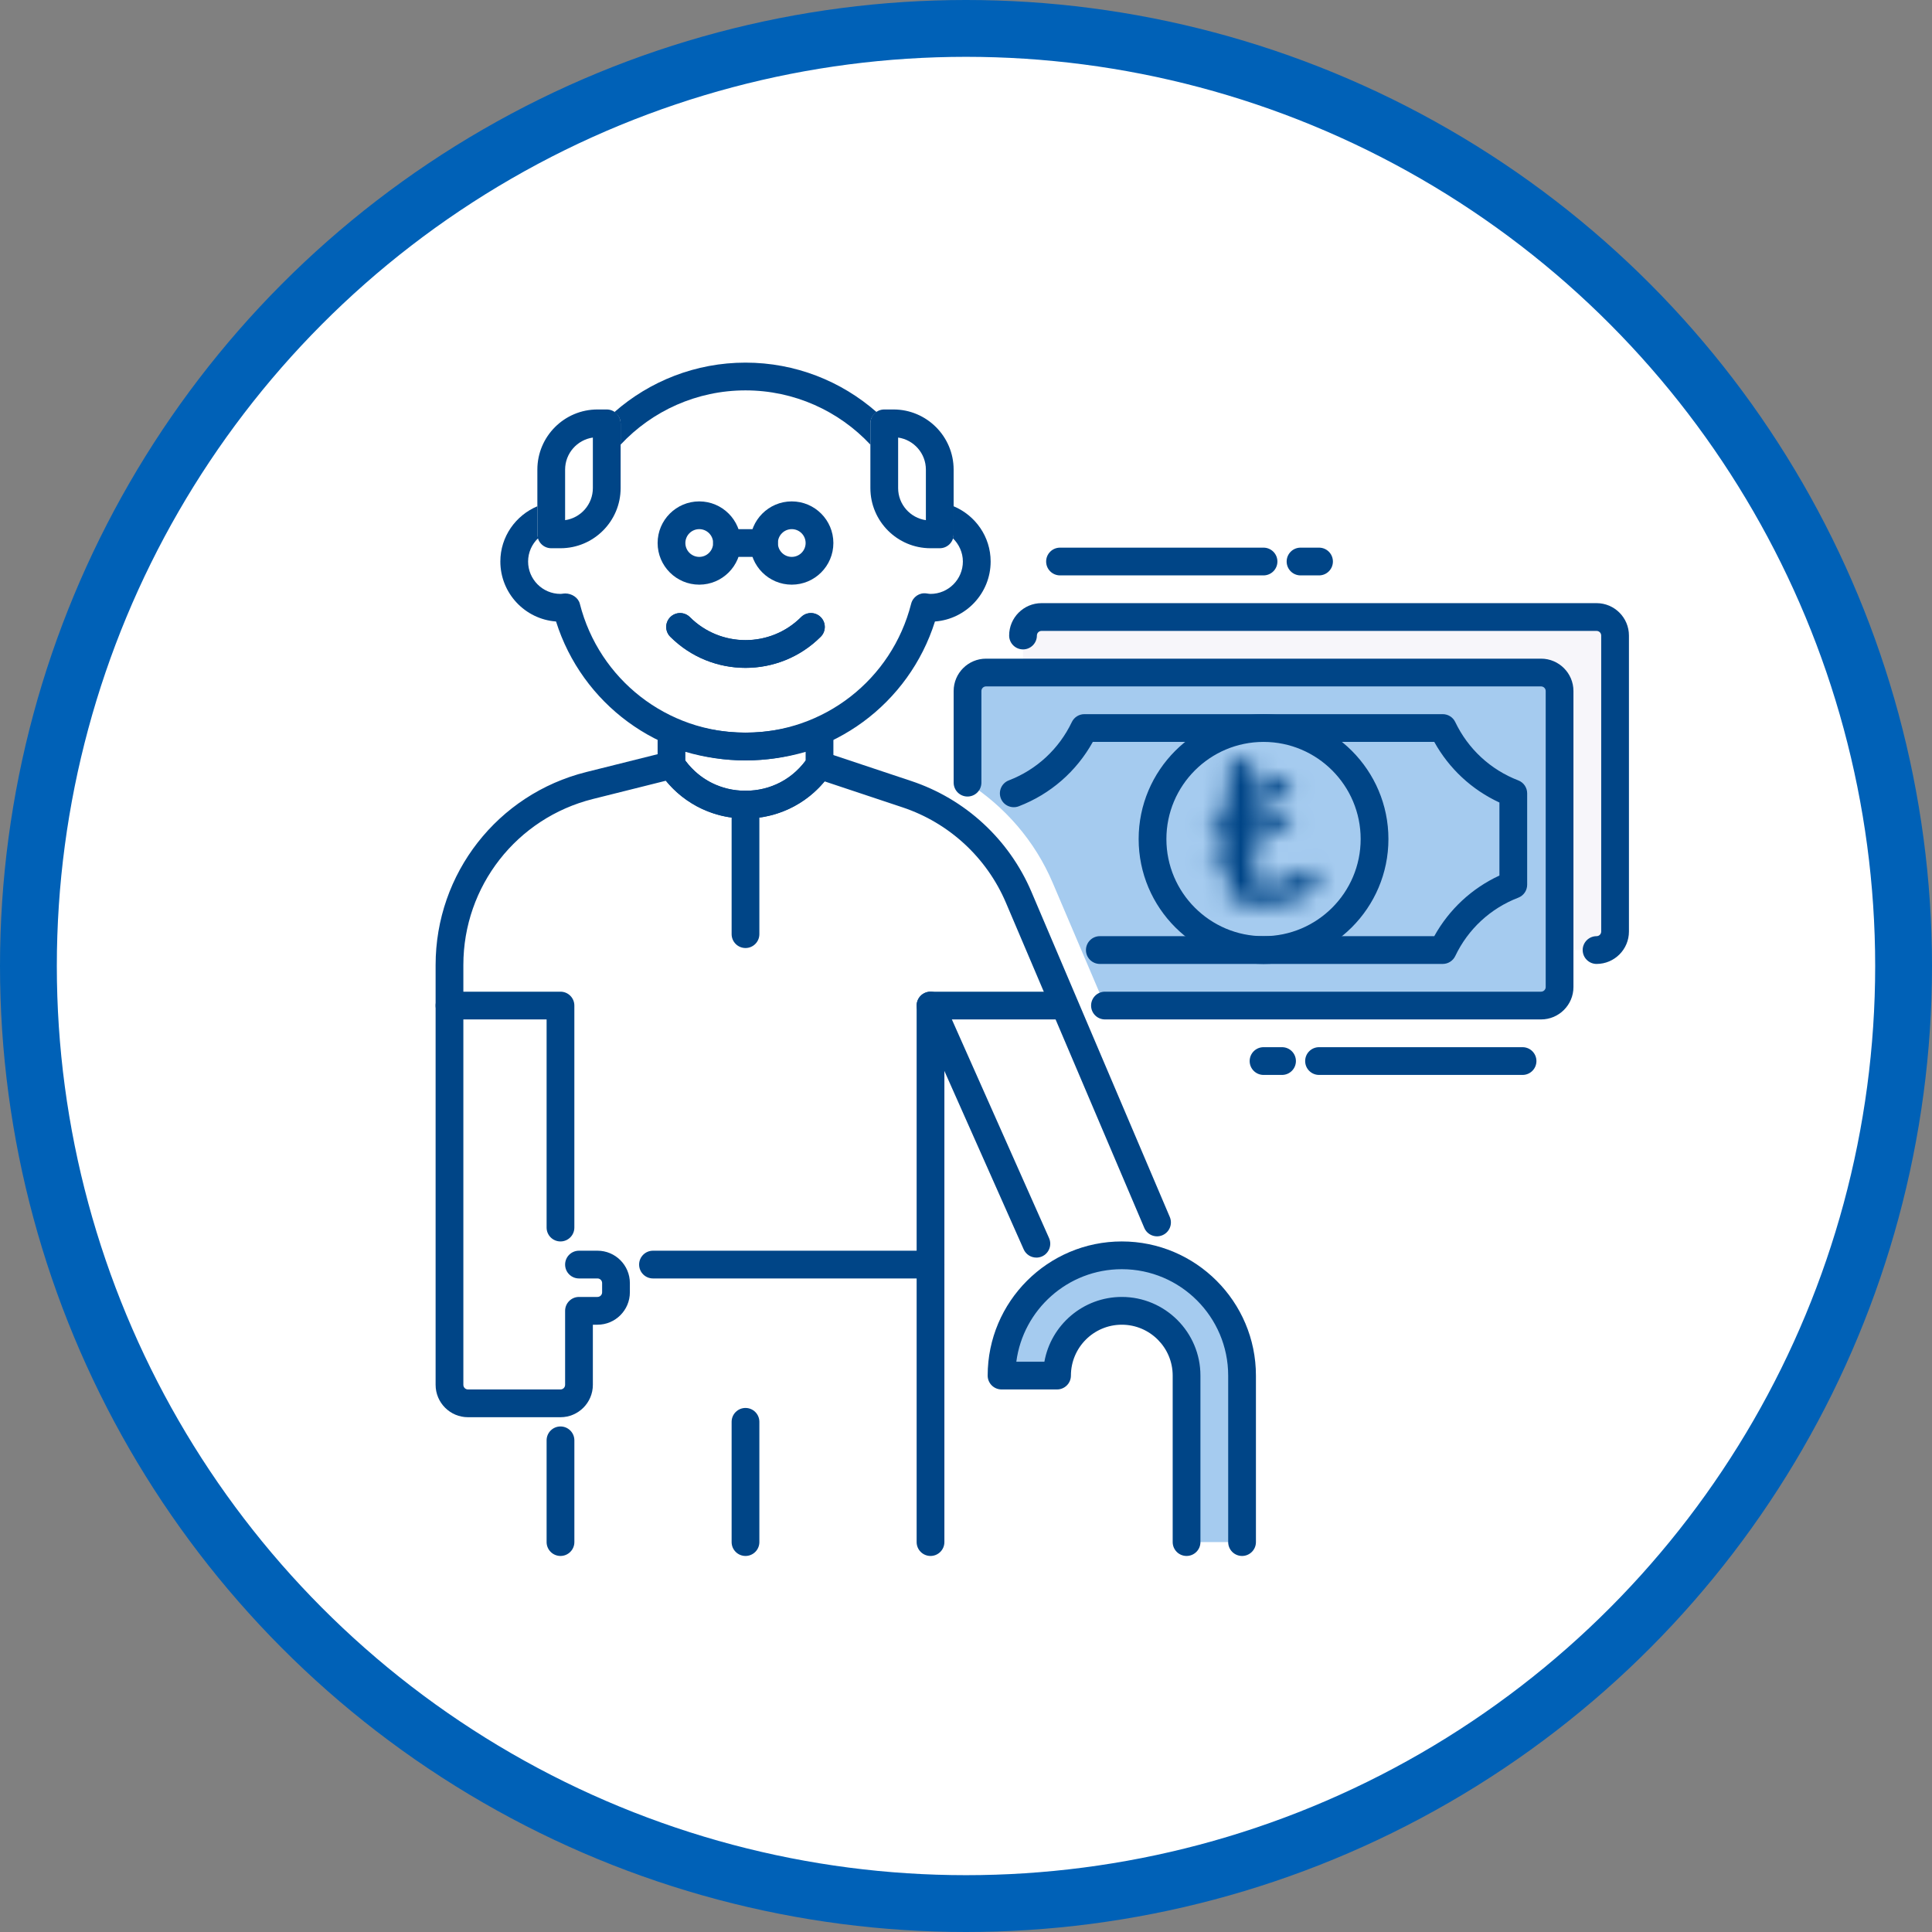
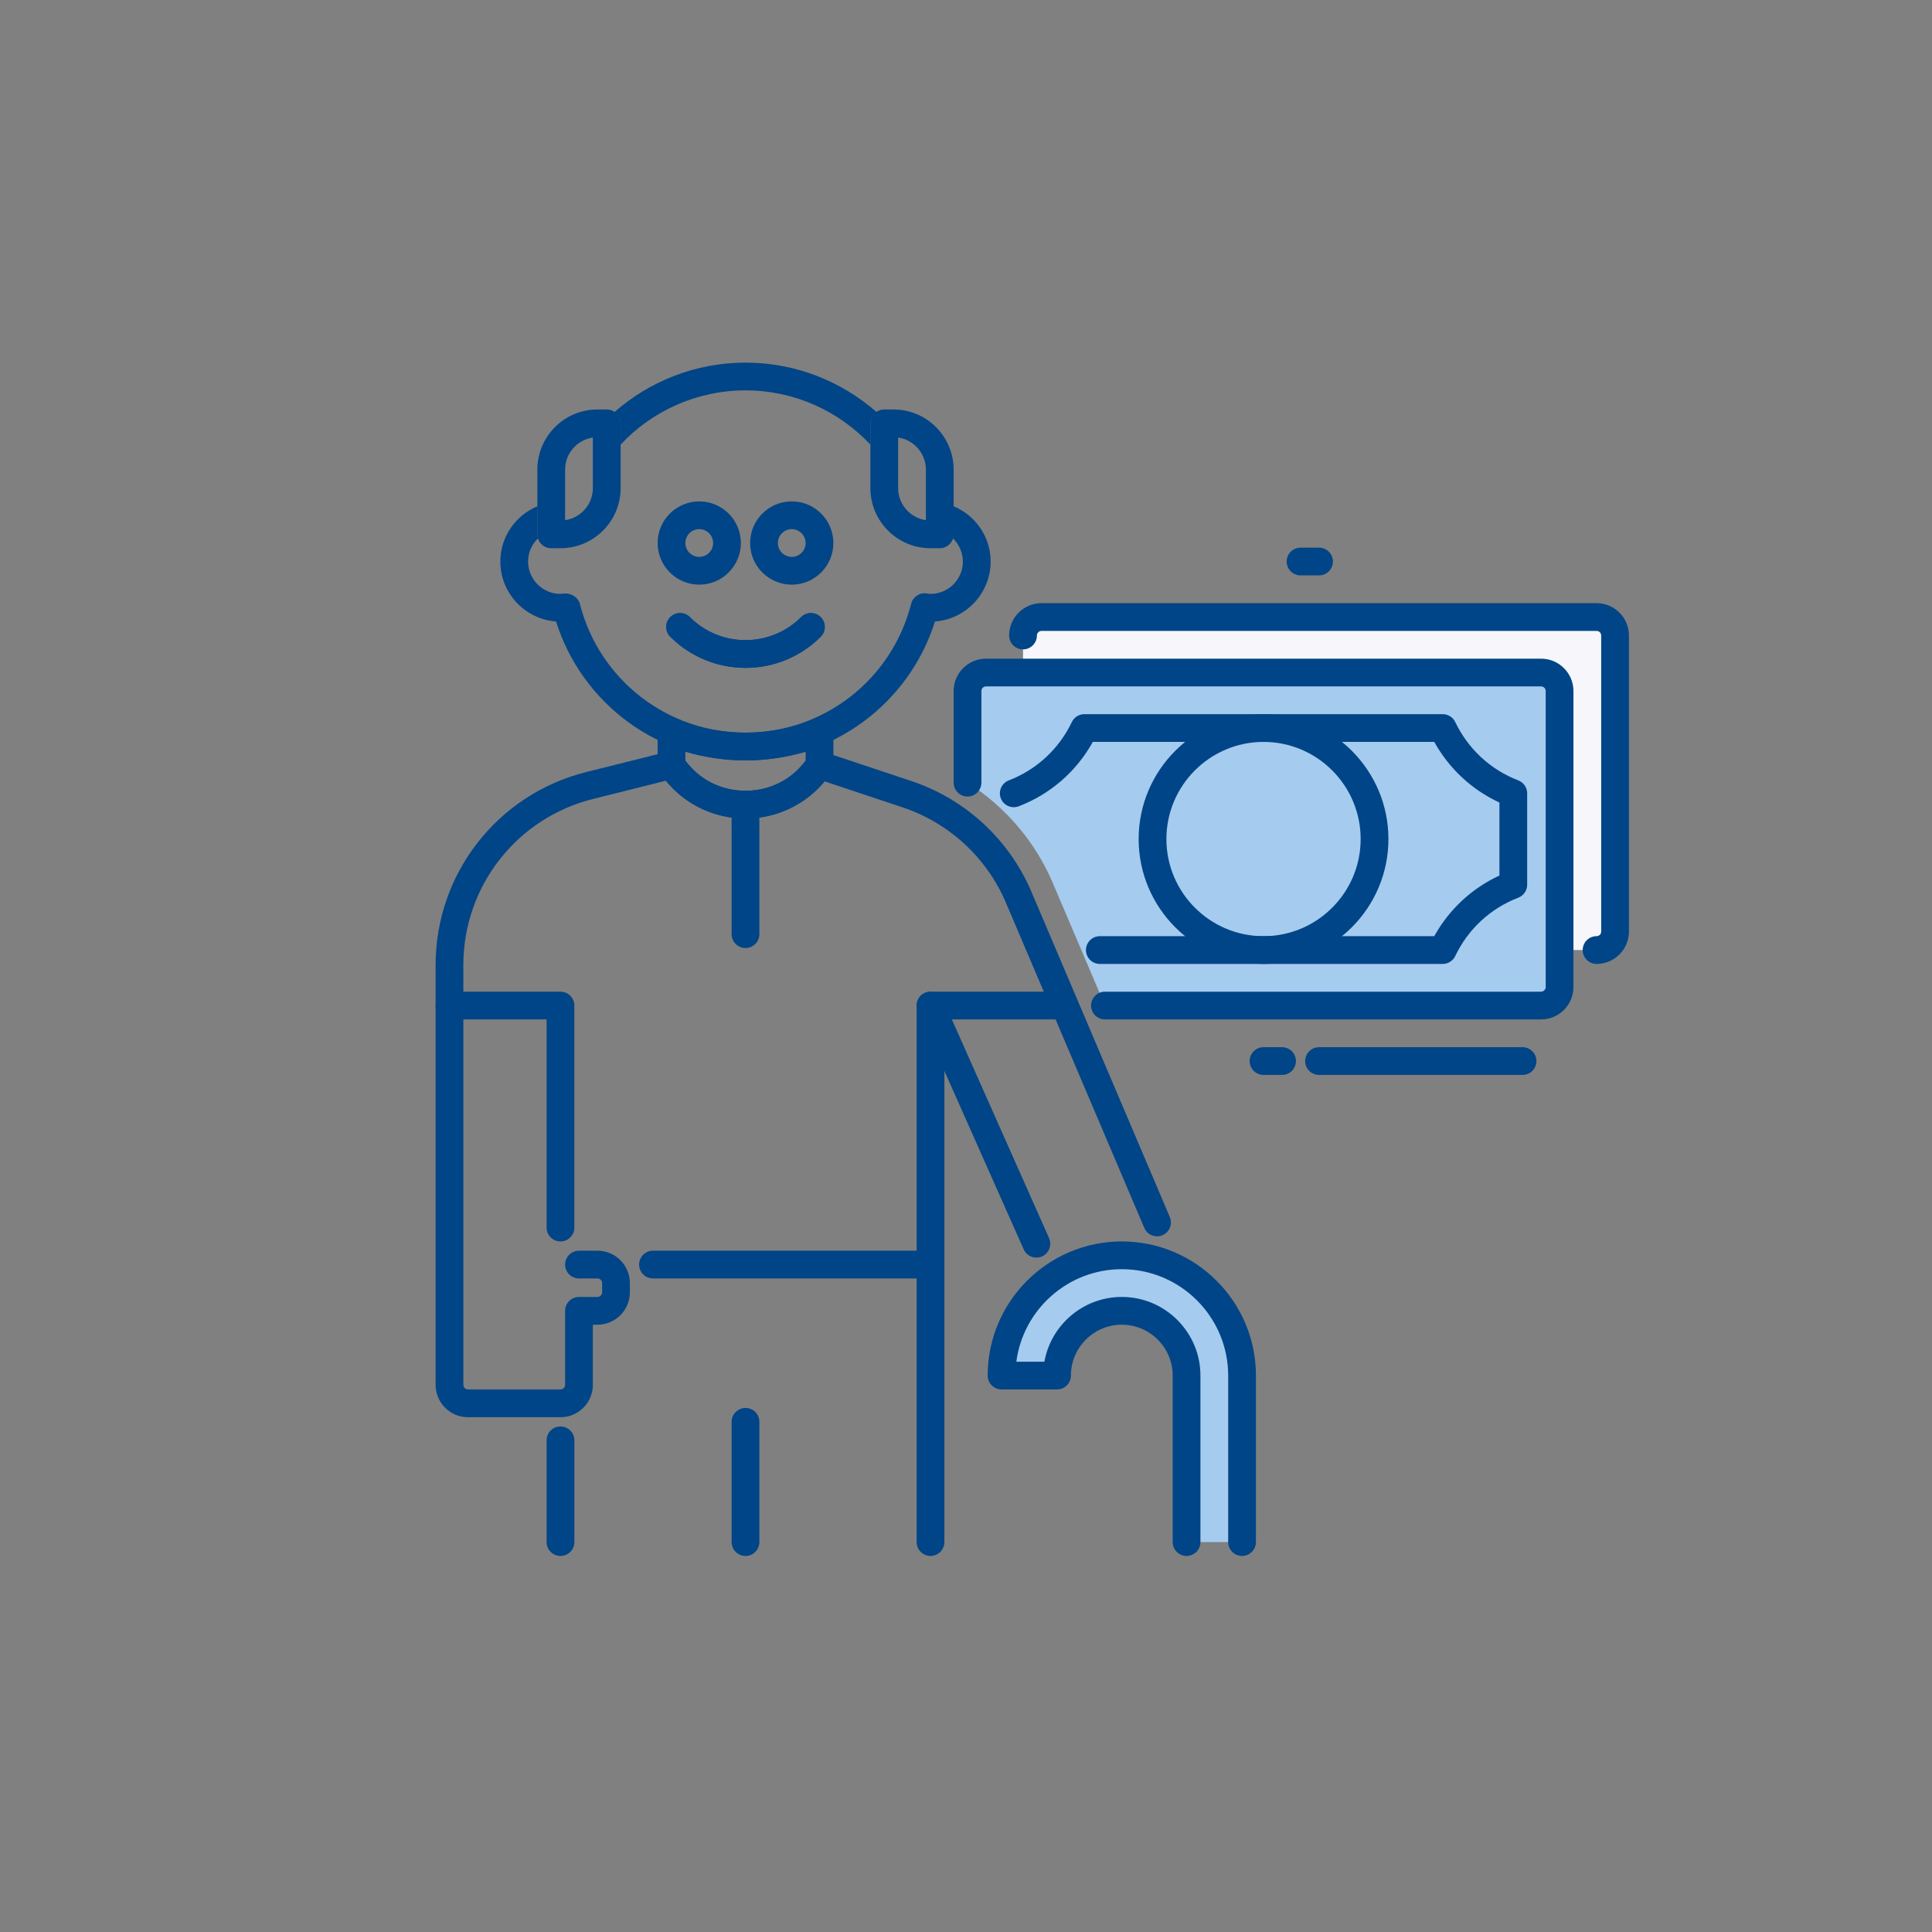
<svg xmlns="http://www.w3.org/2000/svg" width="102" height="102" viewBox="0 0 102 102" fill="none">
  <rect x="0" y="0" width="102" height="102" fill="#808080" stroke="none" />
-   <circle cx="51" cy="51" r="49.5" fill="white" stroke="#0061B7" stroke-width="3" />
  <path fill-rule="evenodd" clip-rule="evenodd" d="M81.36 35.506H52.057C51.518 35.506 51.08 35.944 51.08 36.483V41.32C53.059 42.581 54.642 44.409 55.577 46.606L58.337 53.088H81.36C81.899 53.088 82.337 52.651 82.337 52.112V36.483C82.337 35.944 81.899 35.506 81.36 35.506Z" fill="#A5CBEF" />
  <path fill-rule="evenodd" clip-rule="evenodd" d="M84.29 32.576H54.987C54.448 32.576 54.01 33.014 54.01 33.553V35.506H81.36C81.899 35.506 82.337 35.944 82.337 36.483V50.158H84.29C84.829 50.158 85.267 49.72 85.267 49.181V33.553C85.267 33.014 84.829 32.576 84.29 32.576Z" fill="#F7F6FA" />
  <path fill-rule="evenodd" clip-rule="evenodd" d="M81.36 53.821H58.337C57.932 53.821 57.604 53.493 57.604 53.088C57.604 52.684 57.932 52.356 58.337 52.356H81.36C81.495 52.356 81.605 52.246 81.605 52.111V36.483C81.605 36.348 81.495 36.239 81.36 36.239H52.057C51.922 36.239 51.813 36.348 51.813 36.483V41.32C51.813 41.724 51.485 42.053 51.08 42.053C50.676 42.053 50.348 41.724 50.348 41.32V36.483C50.348 35.541 51.114 34.774 52.057 34.774H81.36C82.303 34.774 83.07 35.541 83.07 36.483V52.111C83.07 53.054 82.303 53.821 81.36 53.821Z" fill="#004587" />
  <path fill-rule="evenodd" clip-rule="evenodd" d="M66.708 39.169C63.881 39.169 61.58 41.47 61.58 44.298C61.58 47.125 63.881 49.426 66.708 49.426C69.536 49.426 71.836 47.125 71.836 44.298C71.836 41.47 69.536 39.169 66.708 39.169ZM66.709 50.891C63.073 50.891 60.115 47.933 60.115 44.298C60.115 40.662 63.073 37.705 66.709 37.705C70.344 37.705 73.302 40.662 73.302 44.298C73.302 47.933 70.344 50.891 66.709 50.891Z" fill="#004587" />
  <path fill-rule="evenodd" clip-rule="evenodd" d="M36.184 40.158C36.938 41.172 38.082 41.748 39.359 41.748C40.636 41.748 41.78 41.172 42.533 40.158V39.693C40.465 40.295 38.253 40.295 36.184 39.693V40.158ZM39.359 43.214C37.54 43.214 35.851 42.31 34.842 40.796C34.762 40.676 34.719 40.535 34.719 40.39V38.671C34.719 38.429 34.839 38.202 35.039 38.065C35.239 37.929 35.493 37.9 35.718 37.989C38.064 38.907 40.654 38.907 42.999 37.989C43.224 37.9 43.479 37.929 43.679 38.065C43.879 38.202 43.999 38.429 43.999 38.671V40.39C43.999 40.535 43.956 40.676 43.876 40.796C42.867 42.31 41.178 43.214 39.359 43.214Z" fill="#004587" />
  <path fill-rule="evenodd" clip-rule="evenodd" d="M49.126 67.496H34.475C34.07 67.496 33.742 67.168 33.742 66.763C33.742 66.359 34.07 66.031 34.475 66.031H48.394V53.088C48.394 52.684 48.722 52.356 49.126 52.356H55.964C56.368 52.356 56.696 52.684 56.696 53.088C56.696 53.493 56.368 53.821 55.964 53.821H49.859V66.763C49.859 67.168 49.531 67.496 49.126 67.496Z" fill="#004587" />
  <path fill-rule="evenodd" clip-rule="evenodd" d="M29.591 65.542C29.186 65.542 28.858 65.214 28.858 64.81V53.821H23.73C23.326 53.821 22.998 53.493 22.998 53.088C22.998 52.684 23.326 52.356 23.73 52.356H29.591C29.995 52.356 30.323 52.684 30.323 53.088V64.81C30.323 65.214 29.995 65.542 29.591 65.542Z" fill="#004587" />
  <path fill-rule="evenodd" clip-rule="evenodd" d="M39.359 35.26C37.92 35.26 36.482 34.712 35.387 33.617C35.101 33.331 35.101 32.868 35.387 32.581C35.673 32.295 36.137 32.295 36.423 32.581C38.042 34.2 40.675 34.2 42.294 32.581C42.58 32.295 43.044 32.295 43.33 32.581C43.616 32.868 43.616 33.331 43.33 33.617C42.235 34.712 40.797 35.26 39.359 35.26Z" fill="#004587" />
  <path fill-rule="evenodd" clip-rule="evenodd" d="M62.644 81.415V72.624C62.644 70.739 61.11 69.205 59.225 69.205C57.34 69.205 55.806 70.739 55.806 72.624H52.876C52.876 69.123 55.724 66.275 59.225 66.275C62.726 66.275 65.574 69.123 65.574 72.624V81.415" fill="#A5CBEF" />
  <path fill-rule="evenodd" clip-rule="evenodd" d="M65.575 82.147C65.17 82.147 64.842 81.819 64.842 81.415V72.624C64.842 69.527 62.322 67.007 59.226 67.007C56.376 67.007 54.017 69.14 53.657 71.891H55.139C55.486 69.95 57.187 68.472 59.226 68.472C61.514 68.472 63.377 70.335 63.377 72.624V81.415C63.377 81.819 63.049 82.147 62.644 82.147C62.24 82.147 61.912 81.819 61.912 81.415V72.624C61.912 71.142 60.707 69.938 59.226 69.938C57.744 69.938 56.539 71.142 56.539 72.624C56.539 73.028 56.211 73.356 55.807 73.356H52.877C52.472 73.356 52.144 73.028 52.144 72.624C52.144 68.719 55.321 65.542 59.226 65.542C63.131 65.542 66.307 68.719 66.307 72.624V81.415C66.307 81.819 65.979 82.147 65.575 82.147Z" fill="#004587" />
  <path fill-rule="evenodd" clip-rule="evenodd" d="M29.591 74.822H24.707C23.764 74.822 22.998 74.055 22.998 73.112V50.947C22.998 46.12 26.269 41.931 30.951 40.76L35.274 39.679C35.573 39.603 35.89 39.726 36.061 39.984C36.809 41.105 38.011 41.749 39.359 41.749C40.706 41.749 41.908 41.105 42.656 39.984C42.84 39.709 43.185 39.592 43.497 39.696L48.112 41.234C50.966 42.184 53.277 44.317 54.455 47.084L61.76 64.252C61.918 64.624 61.744 65.054 61.372 65.213C60.999 65.373 60.569 65.197 60.412 64.825L53.107 47.657C52.093 45.276 50.104 43.442 47.65 42.624L43.535 41.253C42.511 42.489 40.987 43.214 39.359 43.214C37.716 43.214 36.18 42.477 35.154 41.219L31.307 42.182C27.277 43.189 24.463 46.793 24.463 50.947V73.112C24.463 73.247 24.572 73.356 24.707 73.356H29.591C29.726 73.356 29.835 73.247 29.835 73.112V69.205C29.835 68.801 30.163 68.472 30.568 68.472H31.544C31.679 68.472 31.789 68.363 31.789 68.228V67.74C31.789 67.605 31.679 67.496 31.544 67.496H30.568C30.163 67.496 29.835 67.168 29.835 66.763C29.835 66.359 30.163 66.031 30.568 66.031H31.544C32.487 66.031 33.254 66.797 33.254 67.74V68.228C33.254 69.171 32.487 69.938 31.544 69.938H31.3V73.112C31.3 74.055 30.533 74.822 29.591 74.822Z" fill="#004587" />
  <path fill-rule="evenodd" clip-rule="evenodd" d="M54.716 66.395C54.434 66.395 54.167 66.233 54.046 65.961L48.457 53.386C48.293 53.016 48.46 52.583 48.829 52.419C49.199 52.254 49.631 52.421 49.796 52.791L55.385 65.365C55.549 65.735 55.383 66.168 55.013 66.333C54.916 66.375 54.816 66.395 54.716 66.395Z" fill="#004587" />
  <path fill-rule="evenodd" clip-rule="evenodd" d="M49.127 82.147C48.722 82.147 48.394 81.819 48.394 81.415V66.763C48.394 66.359 48.722 66.031 49.127 66.031C49.531 66.031 49.859 66.359 49.859 66.763V81.415C49.859 81.819 49.531 82.147 49.127 82.147Z" fill="#004587" />
  <path fill-rule="evenodd" clip-rule="evenodd" d="M84.291 50.891C83.887 50.891 83.558 50.562 83.558 50.158C83.558 49.754 83.887 49.425 84.291 49.425C84.426 49.425 84.535 49.316 84.535 49.181V33.553C84.535 33.418 84.426 33.309 84.291 33.309H54.988C54.853 33.309 54.743 33.418 54.743 33.553C54.743 33.957 54.415 34.285 54.011 34.285C53.606 34.285 53.278 33.957 53.278 33.553C53.278 32.61 54.045 31.843 54.988 31.843H84.291C85.234 31.843 86 32.61 86 33.553V49.181C86 50.124 85.234 50.891 84.291 50.891Z" fill="#004587" />
  <path fill-rule="evenodd" clip-rule="evenodd" d="M76.168 50.891H58.066C57.662 50.891 57.333 50.562 57.333 50.158C57.333 49.754 57.662 49.425 58.066 49.425H75.722C76.504 48.015 77.702 46.901 79.162 46.224V42.369C77.702 41.693 76.504 40.579 75.722 39.169H57.695C56.83 40.728 55.457 41.927 53.785 42.568C53.408 42.711 52.983 42.526 52.838 42.148C52.693 41.77 52.881 41.346 53.259 41.201C54.726 40.637 55.908 39.543 56.587 38.121C56.709 37.866 56.966 37.704 57.248 37.704H76.168C76.452 37.704 76.709 37.866 76.83 38.121C77.509 39.542 78.691 40.636 80.158 41.201C80.441 41.309 80.627 41.581 80.627 41.885V46.709C80.627 47.013 80.441 47.284 80.158 47.393C78.69 47.957 77.508 49.051 76.83 50.474C76.709 50.728 76.451 50.891 76.168 50.891Z" fill="#004587" />
  <path fill-rule="evenodd" clip-rule="evenodd" d="M39.359 50.051C38.954 50.051 38.626 49.723 38.626 49.318V42.481C38.626 42.077 38.954 41.748 39.359 41.748C39.763 41.748 40.091 42.077 40.091 42.481V49.318C40.091 49.723 39.763 50.051 39.359 50.051Z" fill="#004587" />
  <path fill-rule="evenodd" clip-rule="evenodd" d="M29.591 82.147C29.187 82.147 28.858 81.819 28.858 81.415V76.042C28.858 75.638 29.187 75.31 29.591 75.31C29.995 75.31 30.324 75.638 30.324 76.042V81.415C30.324 81.819 29.995 82.147 29.591 82.147Z" fill="#004587" />
  <path fill-rule="evenodd" clip-rule="evenodd" d="M39.359 82.147C38.954 82.147 38.626 81.819 38.626 81.415V75.066C38.626 74.661 38.954 74.333 39.359 74.333C39.763 74.333 40.091 74.661 40.091 75.066V81.415C40.091 81.819 39.763 82.147 39.359 82.147Z" fill="#004587" />
  <path fill-rule="evenodd" clip-rule="evenodd" d="M39.359 35.26C37.92 35.26 36.482 34.712 35.387 33.617C35.101 33.331 35.101 32.868 35.387 32.581C35.673 32.295 36.137 32.295 36.423 32.581C38.042 34.2 40.675 34.2 42.294 32.581C42.58 32.295 43.044 32.295 43.33 32.581C43.616 32.868 43.616 33.331 43.33 33.617C42.235 34.712 40.797 35.26 39.359 35.26Z" fill="#004587" />
  <path fill-rule="evenodd" clip-rule="evenodd" d="M31.3 23.101C30.473 23.22 29.835 23.934 29.835 24.793V27.462C30.663 27.343 31.3 26.629 31.3 25.77V23.101ZM29.591 28.944H29.103C28.698 28.944 28.37 28.616 28.37 28.212V24.793C28.37 23.042 29.794 21.618 31.545 21.618H32.033C32.437 21.618 32.766 21.947 32.766 22.351V25.77C32.766 27.52 31.341 28.944 29.591 28.944Z" fill="#004587" />
  <path fill-rule="evenodd" clip-rule="evenodd" d="M50.347 26.728V28.212C50.347 28.285 50.326 28.351 50.306 28.416C50.627 28.73 50.835 29.168 50.835 29.645C50.835 30.588 50.069 31.355 49.126 31.355C49.076 31.355 49.027 31.346 48.908 31.329C48.541 31.276 48.195 31.516 48.104 31.875C47.085 35.883 43.489 38.681 39.358 38.681C35.227 38.681 31.632 35.883 30.612 31.875C30.529 31.548 30.183 31.332 29.843 31.332C29.808 31.332 29.773 31.334 29.737 31.339C29.689 31.346 29.64 31.355 29.59 31.355C28.648 31.355 27.881 30.588 27.881 29.645C27.881 29.162 28.085 28.725 28.411 28.415C28.391 28.349 28.37 28.284 28.37 28.212V26.728C27.227 27.208 26.416 28.33 26.416 29.645C26.416 31.317 27.715 32.691 29.356 32.812C30.727 37.159 34.758 40.146 39.358 40.146C43.959 40.146 47.99 37.159 49.361 32.812C51.002 32.691 52.301 31.317 52.301 29.645C52.301 28.33 51.49 27.208 50.347 26.728Z" fill="#004587" />
  <path fill-rule="evenodd" clip-rule="evenodd" d="M32.765 23.475C34.43 21.693 36.791 20.61 39.358 20.61C41.926 20.61 44.287 21.693 45.952 23.475V22.352C45.952 22.1 46.087 21.889 46.28 21.757C44.415 20.118 41.981 19.145 39.358 19.145C36.736 19.145 34.302 20.118 32.437 21.757C32.63 21.889 32.765 22.1 32.765 22.352V23.475Z" fill="#004587" />
  <path fill-rule="evenodd" clip-rule="evenodd" d="M47.417 23.101V25.77C47.417 26.629 48.055 27.343 48.882 27.462V24.793C48.882 23.934 48.245 23.22 47.417 23.101ZM49.615 28.944H49.126C47.376 28.944 45.952 27.52 45.952 25.77V22.351C45.952 21.947 46.28 21.618 46.684 21.618H47.173C48.923 21.618 50.347 23.042 50.347 24.793V28.212C50.347 28.616 50.019 28.944 49.615 28.944Z" fill="#004587" />
  <path fill-rule="evenodd" clip-rule="evenodd" d="M36.917 27.936C36.513 27.936 36.184 28.265 36.184 28.669C36.184 29.073 36.513 29.401 36.917 29.401C37.321 29.401 37.65 29.073 37.65 28.669C37.65 28.265 37.321 27.936 36.917 27.936ZM36.917 30.867C35.705 30.867 34.719 29.881 34.719 28.669C34.719 27.457 35.705 26.471 36.917 26.471C38.129 26.471 39.115 27.457 39.115 28.669C39.115 29.881 38.129 30.867 36.917 30.867Z" fill="#004587" />
  <path fill-rule="evenodd" clip-rule="evenodd" d="M41.801 27.936C41.396 27.936 41.068 28.265 41.068 28.669C41.068 29.073 41.396 29.401 41.801 29.401C42.205 29.401 42.533 29.073 42.533 28.669C42.533 28.265 42.205 27.936 41.801 27.936ZM41.8 30.867C40.588 30.867 39.602 29.881 39.602 28.669C39.602 27.457 40.588 26.471 41.8 26.471C43.013 26.471 43.998 27.457 43.998 28.669C43.998 29.881 43.013 30.867 41.8 30.867Z" fill="#004587" />
-   <path fill-rule="evenodd" clip-rule="evenodd" d="M40.336 29.401H38.382C37.978 29.401 37.649 29.073 37.649 28.669C37.649 28.265 37.978 27.936 38.382 27.936H40.336C40.74 27.936 41.068 28.265 41.068 28.669C41.068 29.073 40.74 29.401 40.336 29.401Z" fill="#004587" />
  <path fill-rule="evenodd" clip-rule="evenodd" d="M67.685 56.751H66.709C66.304 56.751 65.976 56.423 65.976 56.019C65.976 55.614 66.304 55.286 66.709 55.286H67.685C68.09 55.286 68.418 55.614 68.418 56.019C68.418 56.423 68.09 56.751 67.685 56.751Z" fill="#004587" />
  <path fill-rule="evenodd" clip-rule="evenodd" d="M80.383 56.751H69.639C69.234 56.751 68.906 56.423 68.906 56.019C68.906 55.614 69.234 55.286 69.639 55.286H80.383C80.788 55.286 81.116 55.614 81.116 56.019C81.116 56.423 80.788 56.751 80.383 56.751Z" fill="#004587" />
  <path fill-rule="evenodd" clip-rule="evenodd" d="M69.639 30.378H68.662C68.257 30.378 67.929 30.05 67.929 29.646C67.929 29.241 68.257 28.913 68.662 28.913H69.639C70.043 28.913 70.371 29.241 70.371 29.646C70.371 30.05 70.043 30.378 69.639 30.378Z" fill="#004587" />
-   <path fill-rule="evenodd" clip-rule="evenodd" d="M66.708 30.378H55.964C55.559 30.378 55.231 30.05 55.231 29.646C55.231 29.241 55.559 28.913 55.964 28.913H66.708C67.112 28.913 67.441 29.241 67.441 29.646C67.441 30.05 67.112 30.378 66.708 30.378Z" fill="#004587" />
  <mask id="mask0_1304_6810" style="mask-type:luminance" maskUnits="userSpaceOnUse" x="63" y="40" width="7" height="8">
-     <path fill-rule="evenodd" clip-rule="evenodd" d="M65.04 40.222C64.91 40.345 64.845 40.514 64.845 40.731V42.549L64.046 43.013C63.902 43.091 63.831 43.21 63.831 43.369C63.831 43.484 63.871 43.587 63.954 43.675C64.038 43.767 64.135 43.811 64.251 43.811C64.323 43.811 64.398 43.79 64.477 43.745L64.845 43.531V44.34L64.046 44.803C63.902 44.884 63.831 45.003 63.831 45.16C63.831 45.276 63.871 45.381 63.954 45.474C64.038 45.568 64.135 45.613 64.251 45.613C64.323 45.613 64.398 45.593 64.477 45.55L64.845 45.333V47.424C65.508 47.668 66.185 47.791 66.875 47.791C67.349 47.791 67.799 47.721 68.223 47.58C68.648 47.441 69.019 47.24 69.337 46.981C69.5 46.839 69.585 46.666 69.585 46.464C69.585 46.305 69.538 46.172 69.449 46.063C69.359 45.956 69.252 45.901 69.132 45.901C69.059 45.901 68.987 45.917 68.915 45.944C68.843 45.974 68.771 46.01 68.698 46.054C68.337 46.283 68.03 46.443 67.77 46.533C67.511 46.624 67.231 46.668 66.929 46.668C66.734 46.668 66.499 46.633 66.228 46.56V44.535L67.943 43.541C68.087 43.463 68.16 43.347 68.16 43.196C68.16 43.08 68.116 42.977 68.03 42.883C67.943 42.788 67.842 42.742 67.727 42.742C67.647 42.742 67.576 42.761 67.511 42.796L66.228 43.541V42.742L67.943 41.749C68.087 41.671 68.16 41.556 68.16 41.404C68.16 41.29 68.116 41.184 68.03 41.091C67.943 40.998 67.842 40.95 67.727 40.95C67.647 40.95 67.576 40.968 67.511 41.005L66.228 41.749V40.731C66.228 40.508 66.161 40.337 66.033 40.219C65.902 40.099 65.734 40.041 65.523 40.041C65.331 40.041 65.168 40.101 65.04 40.222Z" fill="white" />
-   </mask>
+     </mask>
  <g mask="url(#mask0_1304_6810)">
-     <path fill-rule="evenodd" clip-rule="evenodd" d="M60.833 50.791H72.584V37.042H60.833V50.791Z" fill="#004587" />
-   </g>
+     </g>
</svg>